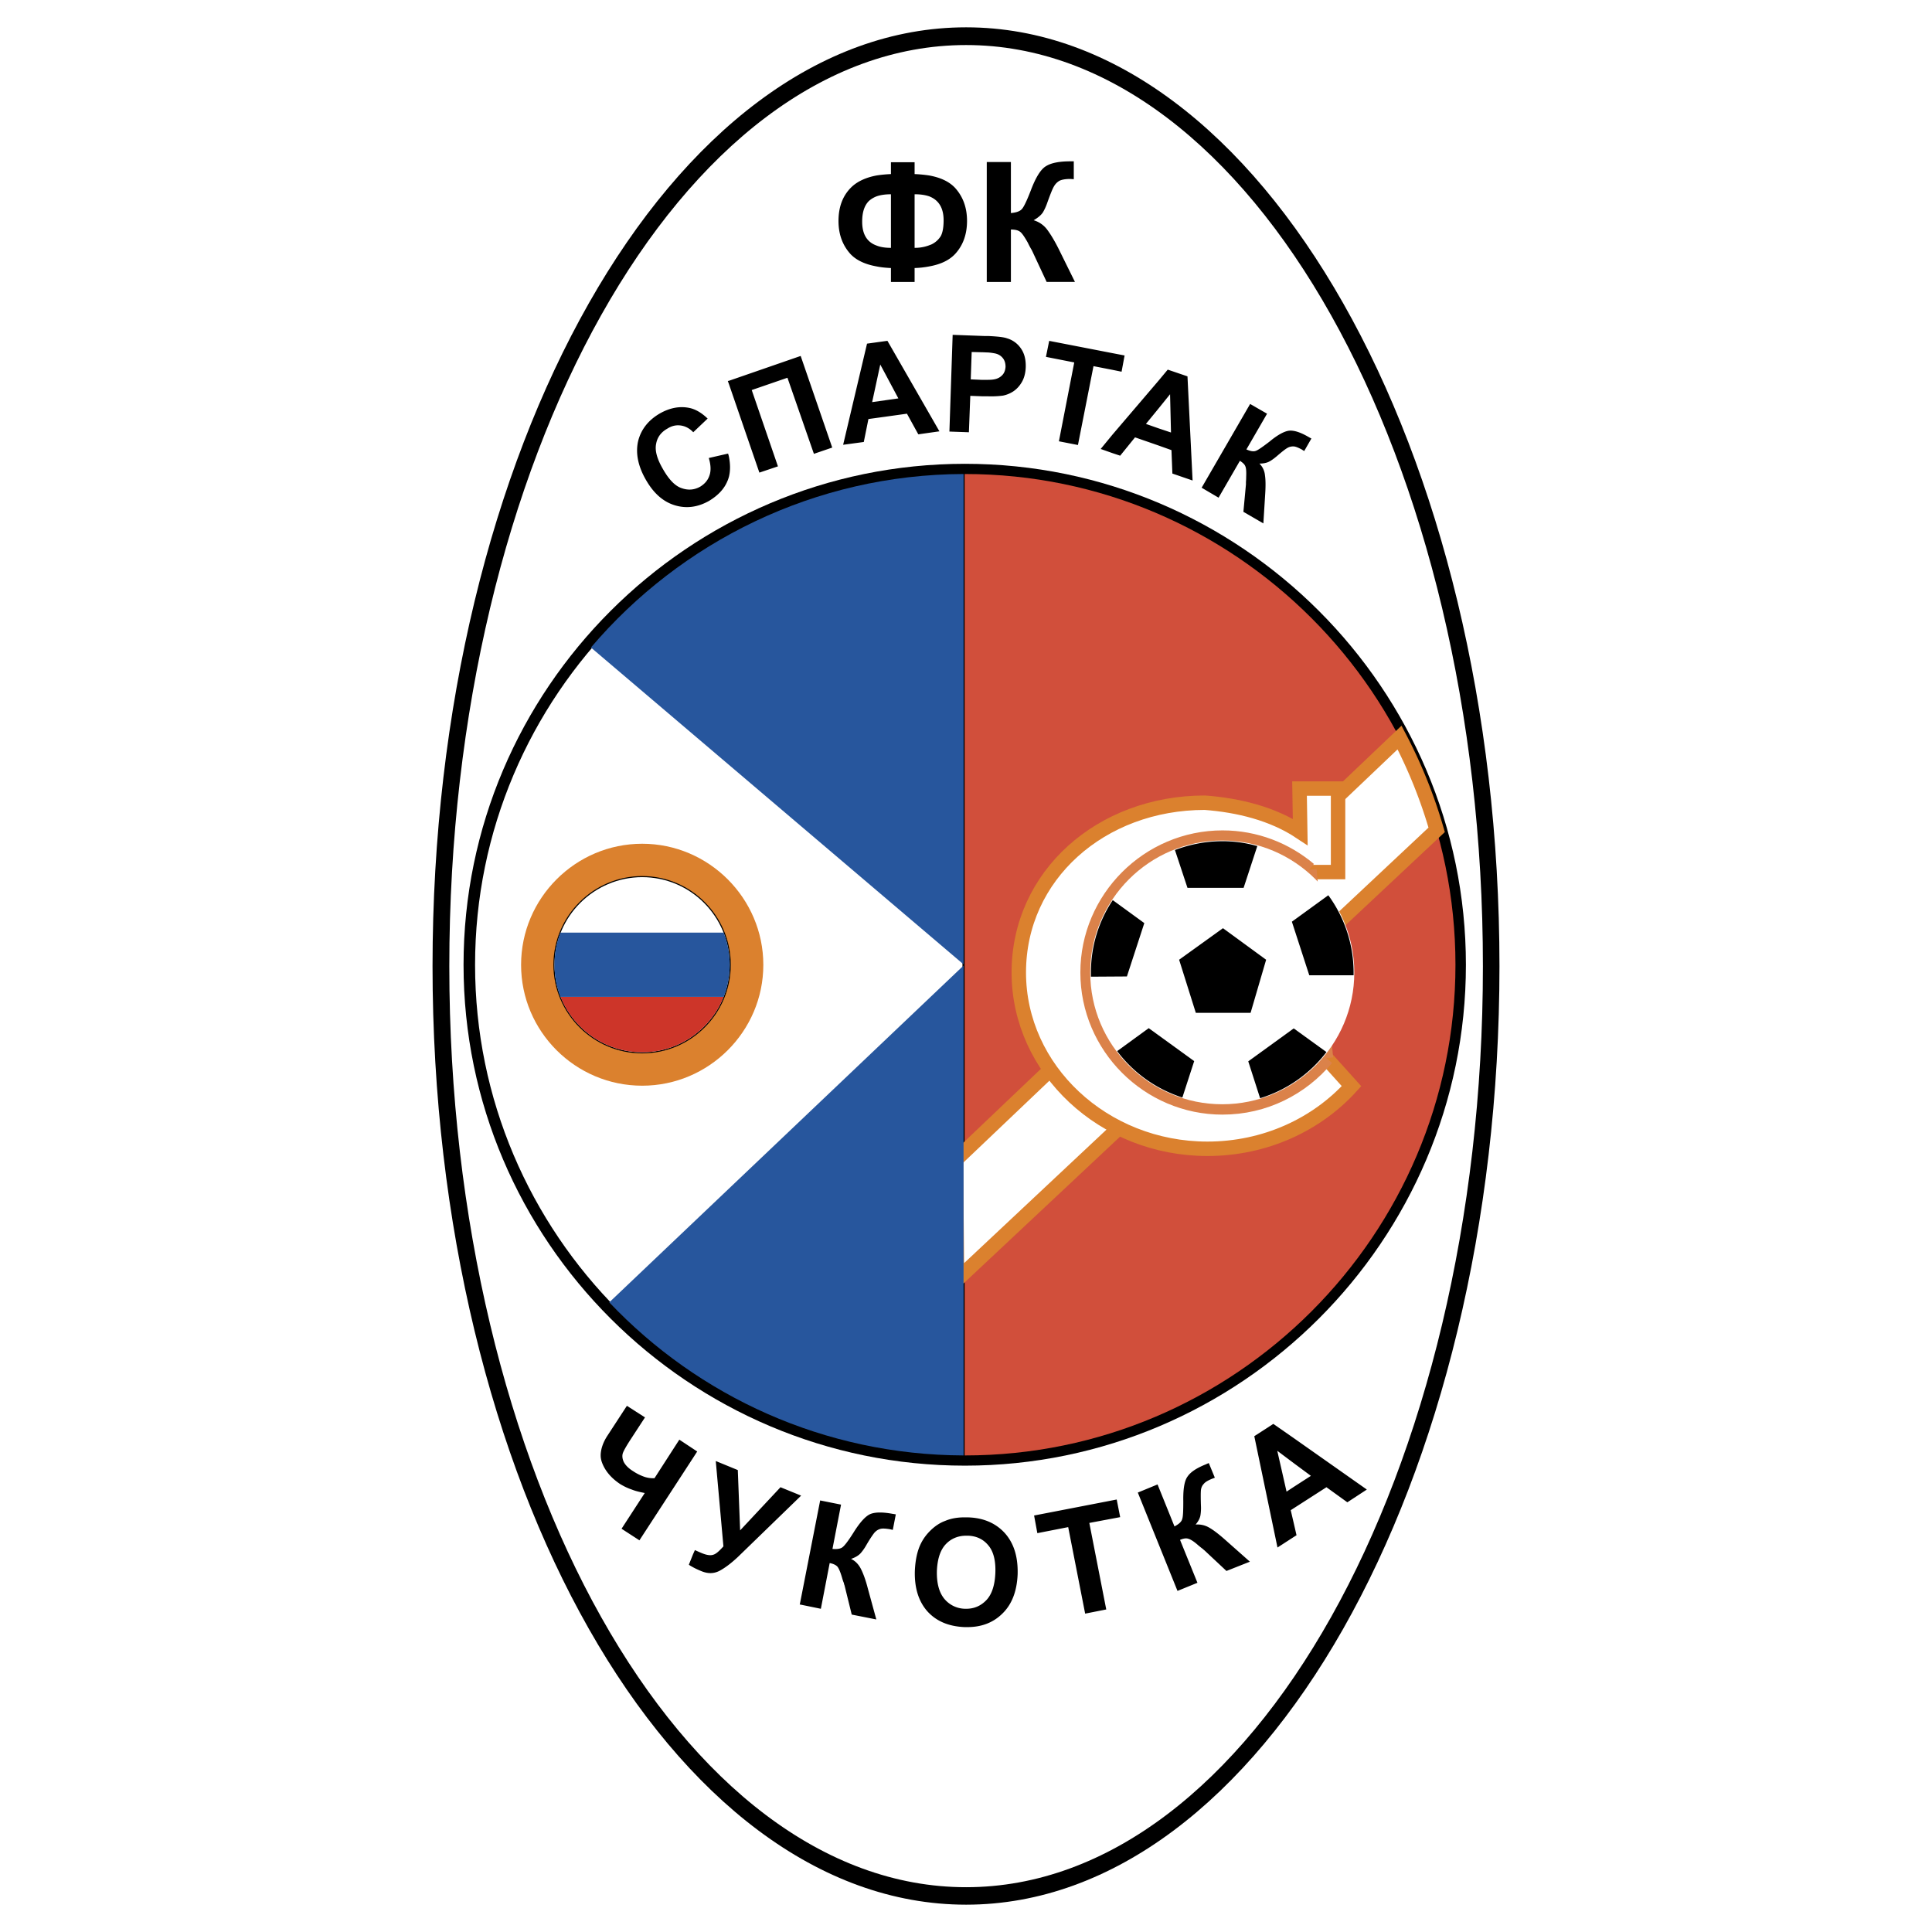
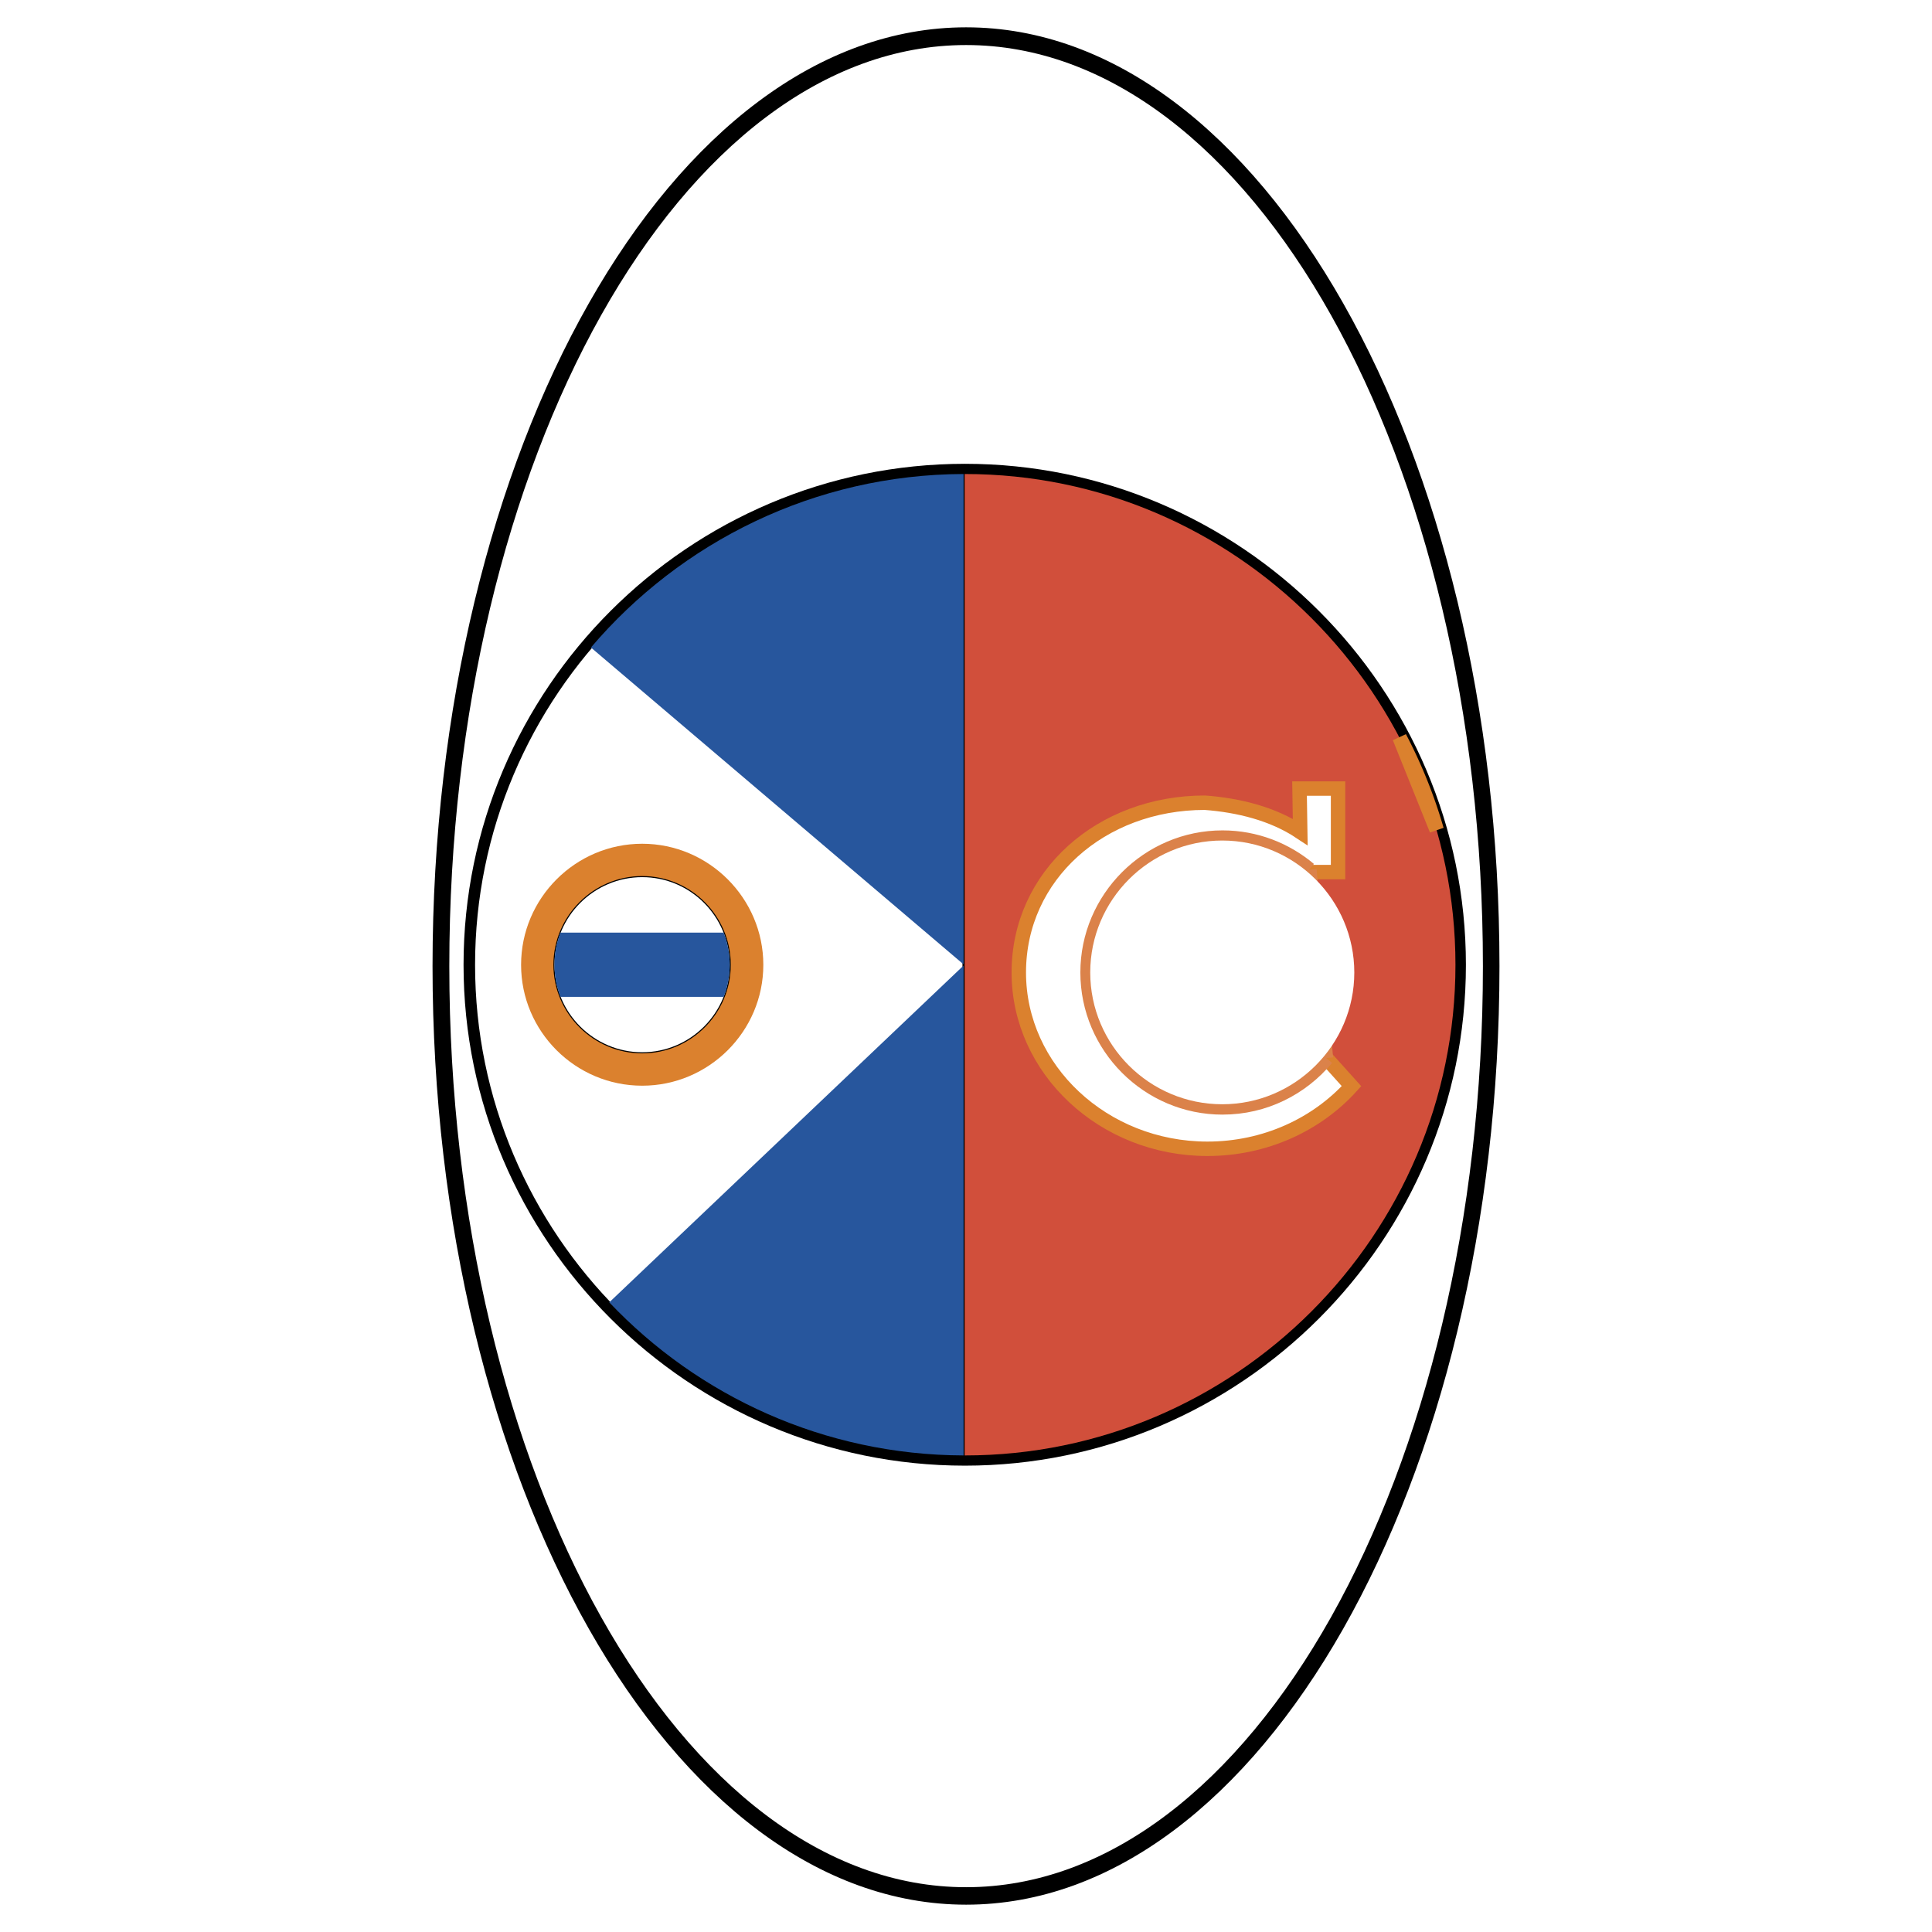
<svg xmlns="http://www.w3.org/2000/svg" width="2500" height="2500" viewBox="0 0 192.756 192.756">
  <path fill-rule="evenodd" clip-rule="evenodd" fill="#fff" d="M0 0h192.756v192.756H0V0z" />
  <path d="M96.389 189.922c29.238 0 53.105-42.027 53.105-93.521 0-51.54-23.867-93.567-53.105-93.567-29.261 0-53.127 42.027-53.127 93.567 0 51.494 23.866 93.521 53.127 93.521z" fill-rule="evenodd" clip-rule="evenodd" stroke="#000" stroke-width=".216" stroke-miterlimit="2.613" />
  <path d="M96.389 188.395c28.451 0 51.669-41.334 51.669-91.993 0-50.683-23.219-92.016-51.669-92.016-28.45 0-51.669 41.333-51.669 92.016 0 50.659 23.219 91.993 51.669 91.993z" fill-rule="evenodd" clip-rule="evenodd" fill="#fff" stroke="#000" stroke-width=".216" stroke-miterlimit="2.613" />
  <path d="M96.274 146.229c27.501 0 49.98-22.449 49.98-49.967 0-27.54-22.479-49.988-49.98-49.988-27.548 0-50.026 22.448-50.026 49.988 0 27.517 22.478 49.967 50.026 49.967z" fill-rule="evenodd" clip-rule="evenodd" />
  <path d="M96.274 145.209c26.945 0 48.937-22.008 48.937-48.947 0-26.96-21.992-48.969-48.937-48.969-26.993 0-48.984 22.009-48.984 48.969 0 26.939 21.991 48.947 48.984 48.947z" fill-rule="evenodd" clip-rule="evenodd" fill="#d14f3b" />
  <path d="M96.135 47.292c-26.923.07-48.845 22.056-48.845 48.97 0 26.916 21.923 48.879 48.845 48.947V47.292z" fill-rule="evenodd" clip-rule="evenodd" fill="#fff" stroke="#000" stroke-width=".216" stroke-miterlimit="2.613" />
-   <path d="M143.336 82.793a49.164 49.164 0 0 0-3.703-9.211l-44.262 42.121.116 11.965 47.849-44.875z" fill-rule="evenodd" clip-rule="evenodd" fill="#fff" stroke="#db812e" stroke-width="1.44" stroke-miterlimit="2.613" />
+   <path d="M143.336 82.793a49.164 49.164 0 0 0-3.703-9.211z" fill-rule="evenodd" clip-rule="evenodd" fill="#fff" stroke="#db812e" stroke-width="1.44" stroke-miterlimit="2.613" />
  <path d="M96.135 47.292c-14.862.046-28.219 6.78-37.178 17.311l37.178 31.614V47.292zm-35.349 82.644c8.89 9.373 21.459 15.229 35.349 15.273V96.332l-35.349 33.604z" fill-rule="evenodd" clip-rule="evenodd" fill="#27569d" />
  <path d="M64.073 108.32c6.644 0 12.084-5.416 12.084-12.059 0-6.641-5.44-12.08-12.084-12.08-6.667 0-12.084 5.438-12.084 12.08 0 6.643 5.417 12.059 12.084 12.059z" fill-rule="evenodd" clip-rule="evenodd" fill="#db812e" />
  <path d="M64.073 104.986c4.815 0 8.728-3.934 8.728-8.725 0-4.813-3.912-8.748-8.728-8.748-4.815 0-8.75 3.935-8.75 8.748 0 4.792 3.935 8.725 8.75 8.725" fill="none" stroke="#000" stroke-width=".216" stroke-miterlimit="2.613" />
  <path d="M64.073 104.986c4.815 0 8.728-3.934 8.728-8.725 0-4.813-3.912-8.748-8.728-8.748-4.815 0-8.75 3.935-8.75 8.748 0 4.792 3.935 8.725 8.75 8.725z" fill-rule="evenodd" clip-rule="evenodd" fill="#fff" />
  <path d="M120.465 114.615c5.764 0 10.928-2.43 14.375-6.25l-4.166-4.627-2.686.602.371-17.334h5.14v-8.331h-3.844l.07 4.327c-2.754-1.828-6.158-2.661-9.514-2.916-10.371 0-18.566 7.267-18.566 16.94 0 9.673 8.449 17.589 18.82 17.589z" fill-rule="evenodd" clip-rule="evenodd" fill="#fff" stroke="#db812e" stroke-width="1.44" stroke-miterlimit="2.613" />
  <path d="M121.969 110.449c4.168 0 7.871-1.898 10.35-4.883m-.001 0h-.07l-1.645-18.792m.001 0c-2.338-1.967-5.346-3.17-8.635-3.17-7.385 0-13.426 6.041-13.426 13.422 0 7.383 6.041 13.424 13.426 13.424" fill="none" stroke="#db824a" stroke-width="1.512" stroke-miterlimit="2.613" />
  <path d="M121.947 110.172c7.244 0 13.172-5.902 13.172-13.146 0-7.243-5.928-13.167-13.172-13.167-7.27 0-13.174 5.925-13.174 13.167 0 7.244 5.905 13.146 13.174 13.146z" fill-rule="evenodd" clip-rule="evenodd" fill="#fff" />
-   <path d="M125.721 109.57a13.19 13.19 0 0 0 6.619-4.605l-3.264-2.361-4.537 3.287 1.182 3.679zM135.049 97.305v-.279a13.07 13.07 0 0 0-2.523-7.706l-3.635 2.638 1.736 5.347h4.422zM125.441 84.414a12.496 12.496 0 0 0-3.494-.486c-1.668 0-3.242.324-4.723.879l1.25 3.772h5.602l1.365-4.165zM111.02 89.806a12.942 12.942 0 0 0-2.176 7.22v.418l3.588-.023 1.736-5.323-3.148-2.292zM111.459 104.871a13.175 13.175 0 0 0 6.506 4.629l1.18-3.633-4.537-3.287-3.149 2.291zM119.307 101.053h5.464l1.551-5.3-4.306-3.147-4.375 3.147 1.666 5.3z" fill-rule="evenodd" clip-rule="evenodd" />
-   <path d="M64.073 104.986c3.681 0 6.829-2.289 8.125-5.529H55.924c1.297 3.24 4.468 5.529 8.149 5.529z" fill-rule="evenodd" clip-rule="evenodd" fill="#cd3529" />
  <path d="M72.198 99.457a8.612 8.612 0 0 0 .602-3.195 8.723 8.723 0 0 0-.602-3.216H55.924a8.723 8.723 0 0 0-.602 3.216c0 1.135.208 2.199.602 3.195h16.274z" fill-rule="evenodd" clip-rule="evenodd" fill="#27569d" />
-   <path d="M72.638 45.255l-1.922.44c.209.694.232 1.272.07 1.735-.162.486-.463.833-.903 1.111-.602.347-1.227.394-1.875.162-.648-.208-1.273-.856-1.875-1.92-.579-.996-.811-1.829-.671-2.5.116-.671.509-1.18 1.134-1.527.44-.278.879-.37 1.343-.301.463.069.88.301 1.227.671l1.435-1.365c-.579-.556-1.158-.903-1.736-1.042-.995-.231-2.014-.046-3.032.532-1.158.671-1.898 1.62-2.177 2.8-.254 1.181 0 2.477.811 3.865.764 1.319 1.713 2.152 2.871 2.499 1.157.348 2.292.185 3.402-.44.88-.532 1.505-1.18 1.829-1.967.069-.139.115-.301.162-.463.139-.579.139-1.227 0-1.944a2 2 0 0 0-.093-.346zM72.731 37.989l-.116.023.116.324 3.032 8.817 1.852-.624L75 38.915l3.564-1.227 2.64 7.591 1.828-.625-3.148-9.141-7.153 2.476zM88.333 34.032l-1.829.254-2.384 10.09 2.06-.278.463-2.291 1.69-.232 2.153-.301 1.134 2.06 2.106-.301-5.185-9.026-.208.025zm0 5.901l-1.319.186.81-3.75.509.949 1.296 2.43-1.296.185zM116.506 36.878l-.926 1.111-4.584 5.369-1.18 1.435 1.18.417.764.254 1.482-1.829 2.338.811 1.297.463.092 2.337 2.016.694-.51-10.391-1.969-.671zm-.926 5.855l-1.25-.439 1.25-1.527 1.158-1.435.092 3.819-1.25-.418zM130.582 43.613c-.787-.463-1.412-.671-1.898-.648-.463.023-1.158.371-2.016 1.088-.693.532-1.156.856-1.365.926-.23.092-.531.046-.949-.139l2.061-3.564-1.689-.972-4.838 8.355 1.689.995 2.129-3.68c.279.185.463.347.533.532.092.185.115.556.092 1.088 0 .301-.023.463-.023.509v.231l-.254 2.731 1.992 1.157.184-2.962c.047-.74.047-1.365-.023-1.828a1.877 1.877 0 0 0-.555-1.181c.416 0 .717-.069.949-.185.23-.116.486-.301.764-.533.51-.439.857-.717 1.064-.833.186-.116.395-.162.602-.162.209 0 .486.116.834.301l.256.162.717-1.25c-.141-.069-.211-.116-.256-.138zM100.465 33.753c-.303-.115-.928-.185-1.898-.231h-.395l-3.125-.115-.324 9.65 1.944.069.139-3.633 1.227.046h.533a9.248 9.248 0 0 0 1.504-.069 2.951 2.951 0 0 0 1.02-.417c.346-.231.623-.532.855-.925.232-.394.371-.903.393-1.481.023-.787-.139-1.412-.508-1.921a2.516 2.516 0 0 0-1.365-.973zm-.395 3.588a1.352 1.352 0 0 1-.625.44c-.186.069-.463.115-.879.115h-.672l-1.042-.046.093-2.731.926.023c.254 0 .51.023.695.023.324.023.555.069.693.093.324.069.578.208.787.462.186.231.277.509.277.879-.02.279-.091.533-.253.742zM111.9 37.086l.301-1.62-1.205-.231-6.318-1.227-.324 1.597 2.824.556-1.53 7.868 1.899.37 1.551-7.868 1.898.37.904.185zM92.708 17.507a13.075 13.075 0 0 0-1.458-.139v-1.181h-2.361v1.181c-.509.023-.995.069-1.435.139-1.111.208-1.968.625-2.547 1.204-.833.833-1.25 1.944-1.25 3.333 0 1.319.394 2.407 1.181 3.286.579.625 1.458 1.042 2.616 1.25.44.092.926.139 1.435.162v1.389h2.361v-1.389a8.983 8.983 0 0 0 1.458-.162c1.157-.208 2.014-.625 2.593-1.25.787-.856 1.18-1.967 1.18-3.286s-.394-2.407-1.18-3.286c-.578-.626-1.435-1.042-2.593-1.251zm-3.819 7.221c-.556 0-1.042-.069-1.435-.231-.973-.347-1.435-1.157-1.435-2.384 0-.903.208-1.597.671-2.06.208-.186.463-.347.764-.463.393-.139.879-.208 1.435-.208v5.346zm4.977-1.181a2.208 2.208 0 0 1-.972.856c-.069.023-.139.046-.186.069a3.998 3.998 0 0 1-1.458.255v-5.346c.579 0 1.042.069 1.458.208.949.37 1.436 1.157 1.436 2.384 0 .695-.093 1.227-.278 1.574zM105.627 24.843c-.418-.833-.811-1.48-1.158-1.943a2.586 2.586 0 0 0-1.342-.926c.439-.255.74-.51.926-.787.162-.278.324-.625.463-1.041.277-.764.486-1.296.625-1.528.139-.254.324-.439.555-.579.232-.116.602-.185 1.088-.185l.348.023v-1.782h-.348c-1.111 0-1.922.162-2.43.486-.51.301-1.02 1.111-1.506 2.407-.393 1.018-.693 1.643-.879 1.851-.186.232-.557.37-1.111.417v-5.091H98.45V28.13h2.408V22.9c.416 0 .717.069.926.231.186.139.439.509.764 1.087.162.347.277.533.301.579.07.116.117.208.139.254l1.436 3.078h2.824l-1.621-3.286zM129.1 143.496l-2.061-1.434-1.898 1.227 2.314 11.107 1.645-1.064.254-.162-.254-1.109-.324-1.389.324-.209 3.24-2.082 2.084 1.504 1.945-1.273-7.269-5.116zm0 4.838l-.74.486-.926-4.074 1.666 1.25 1.689 1.25-1.689 1.088zM86.875 151.041c-.486.186-1.065.811-1.713 1.852-.509.811-.88 1.297-1.088 1.459-.185.162-.532.23-1.019.184l.856-4.42-2.083-.416-1.968 10.043-.069.348h.069l2.037.418.88-4.561c.37.07.602.186.764.348.139.162.301.533.463 1.088.093.324.162.51.185.531a.878.878 0 0 0 .07.256l.718 2.916 2.454.486-.856-3.125c-.208-.811-.44-1.436-.671-1.898s-.556-.809-.996-1.018c.417-.139.718-.324.926-.533.186-.207.394-.484.579-.809.371-.648.648-1.041.81-1.25.162-.186.347-.324.579-.393.208-.07.532-.047.972.021l.301.07.301-1.551c-.162-.023-.255-.047-.301-.047-.973-.183-1.714-.183-2.2.001zM69.56 144.816l-.417-.277-1.366-.904-2.477 3.844a2.647 2.647 0 0 1-1.019-.141 4.954 4.954 0 0 1-1.111-.555c-.486-.301-.788-.625-.95-.949-.139-.324-.162-.625-.069-.879s.371-.74.811-1.412l1.389-2.129-1.806-1.156-1.945 2.984c-.439.672-.648 1.32-.671 1.898v.092c0 .254.069.533.162.764.324.811.926 1.504 1.806 2.084.347.207.718.393 1.134.531.394.162.833.254 1.296.348l-2.315 3.564 1.783 1.156 5.347-8.217.418-.646zM79.93 149.213l-.069-.021-1.991-.811-4.027 4.305-.232-6.018-2.199-.902.764 8.516c-.417.463-.741.764-1.018.834-.255.092-.625.045-1.088-.139-.231-.094-.486-.209-.741-.324l-.185.416-.417 1.041c.116.094.254.162.417.256.255.139.555.277.903.416.602.23 1.157.23 1.713-.047.533-.277 1.158-.74 1.852-1.389l6.25-6.062.068-.071zM120.674 152.43a2.304 2.304 0 0 0-1.389-.324c.277-.324.439-.646.484-.926.047-.299.07-.625.047-1.018-.023-.74-.023-1.227 0-1.48.023-.232.115-.463.277-.625.141-.186.418-.348.811-.51l.301-.115-.602-1.459c-.139.047-.23.094-.277.117-.926.369-1.527.764-1.828 1.203-.324.416-.463 1.248-.441 2.477 0 .947-.021 1.572-.115 1.805-.068.254-.324.486-.764.717l-1.689-4.189-1.969.811 3.959 9.812 1.99-.811-1.736-4.281c.324-.139.604-.186.811-.115.209.047.557.256.996.648.254.209.393.324.439.348.094.092.162.139.186.162l2.199 2.059 2.338-.926-2.43-2.152c-.626-.556-1.159-.972-1.598-1.228zM111.414 149.607l-8.242 1.596.324 1.76 3.078-.602 1.692 8.631 2.105-.416-1.689-8.633 3.078-.578-.346-1.758zM96.598 151.389h-.185c-.787-.023-1.505.092-2.106.348-.509.184-.972.486-1.412.902s-.787.879-1.042 1.412c-.347.717-.532 1.619-.579 2.684-.046 1.689.371 3.031 1.25 4.027.903.996 2.129 1.504 3.704 1.574h.185c1.458.021 2.638-.418 3.566-1.32.971-.926 1.48-2.244 1.551-3.957.045-1.736-.371-3.078-1.273-4.096-.905-.996-2.132-1.527-3.659-1.574zm2.709 5.531c-.047 1.227-.348 2.152-.902 2.73-.557.58-1.229.857-1.992.857h-.116a2.73 2.73 0 0 1-2.083-.996c-.532-.648-.764-1.574-.741-2.754.047-1.227.348-2.129.903-2.707.532-.557 1.227-.834 2.037-.834h.139c.857.023 1.552.348 2.06.973.509.602.74 1.528.695 2.731z" fill-rule="evenodd" clip-rule="evenodd" />
</svg>